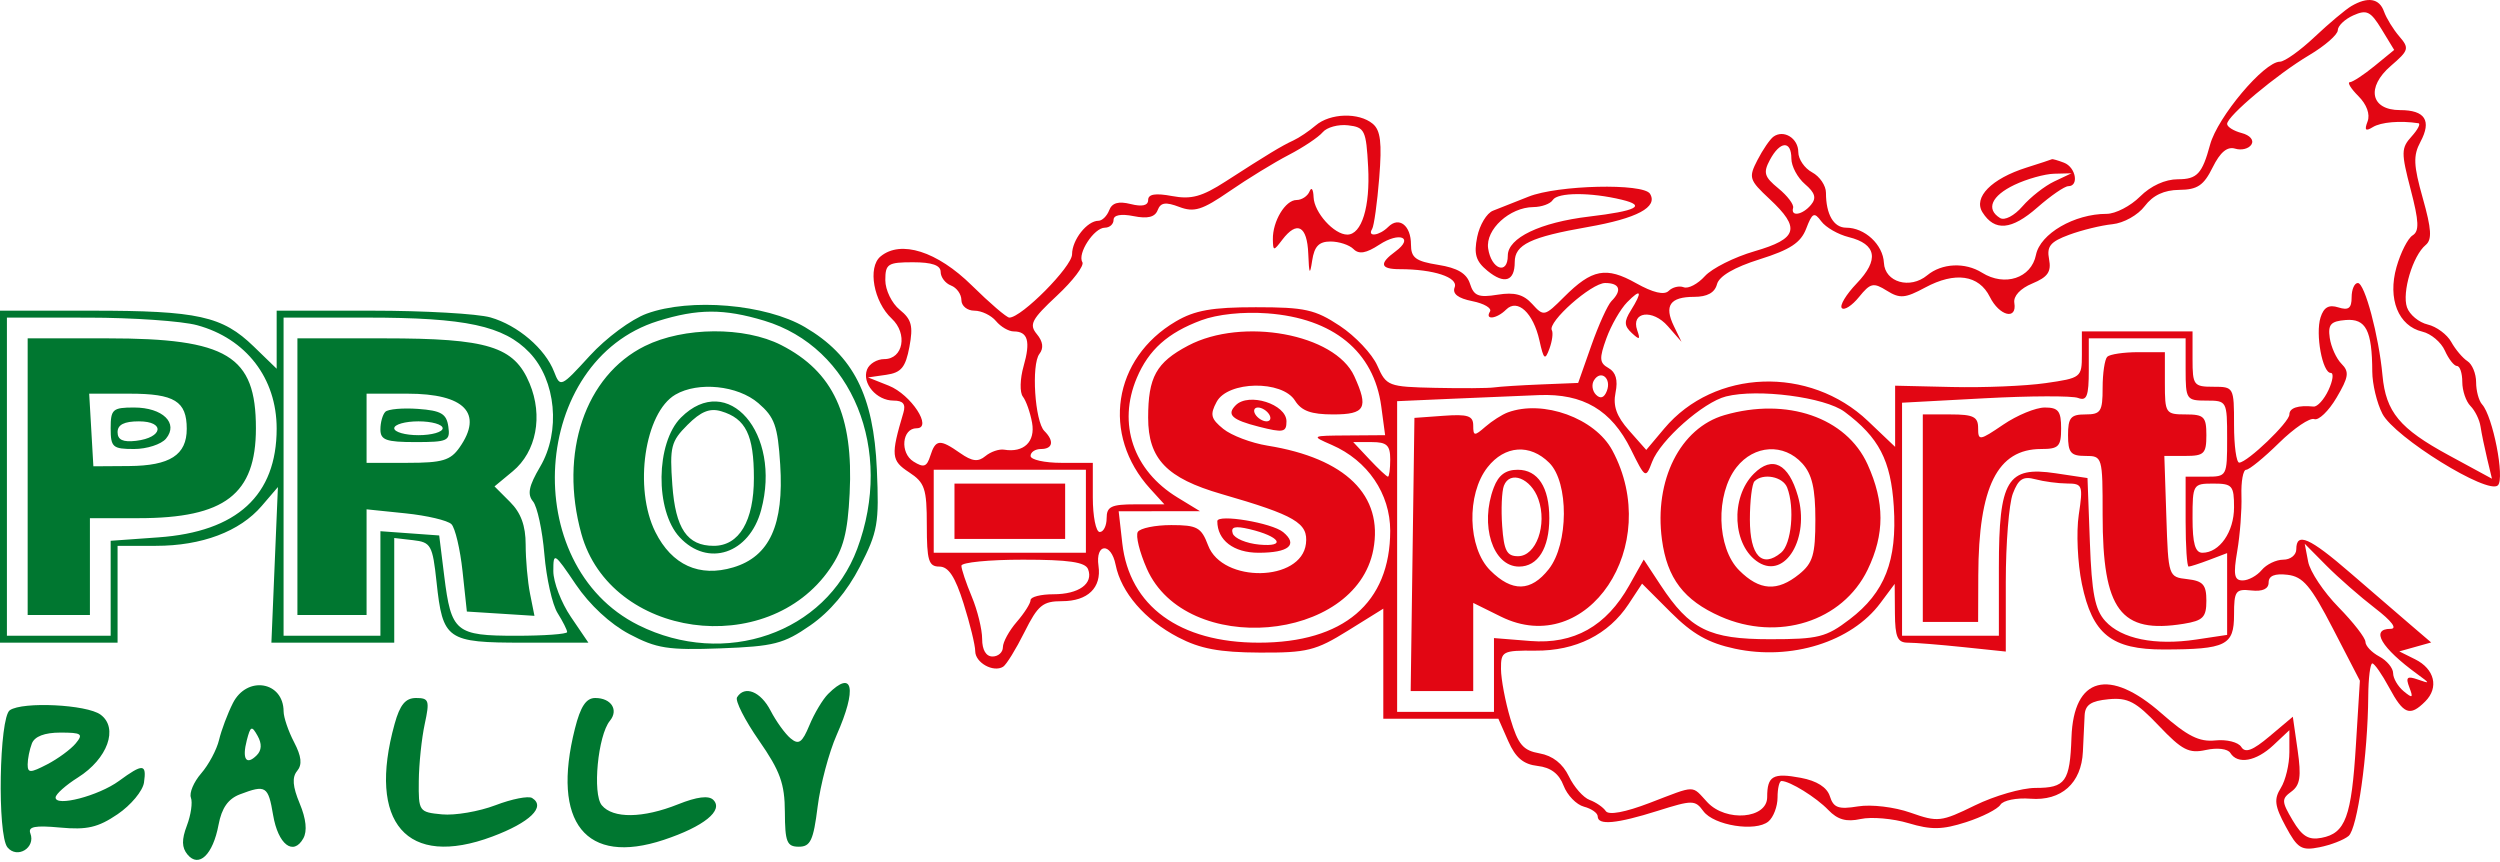
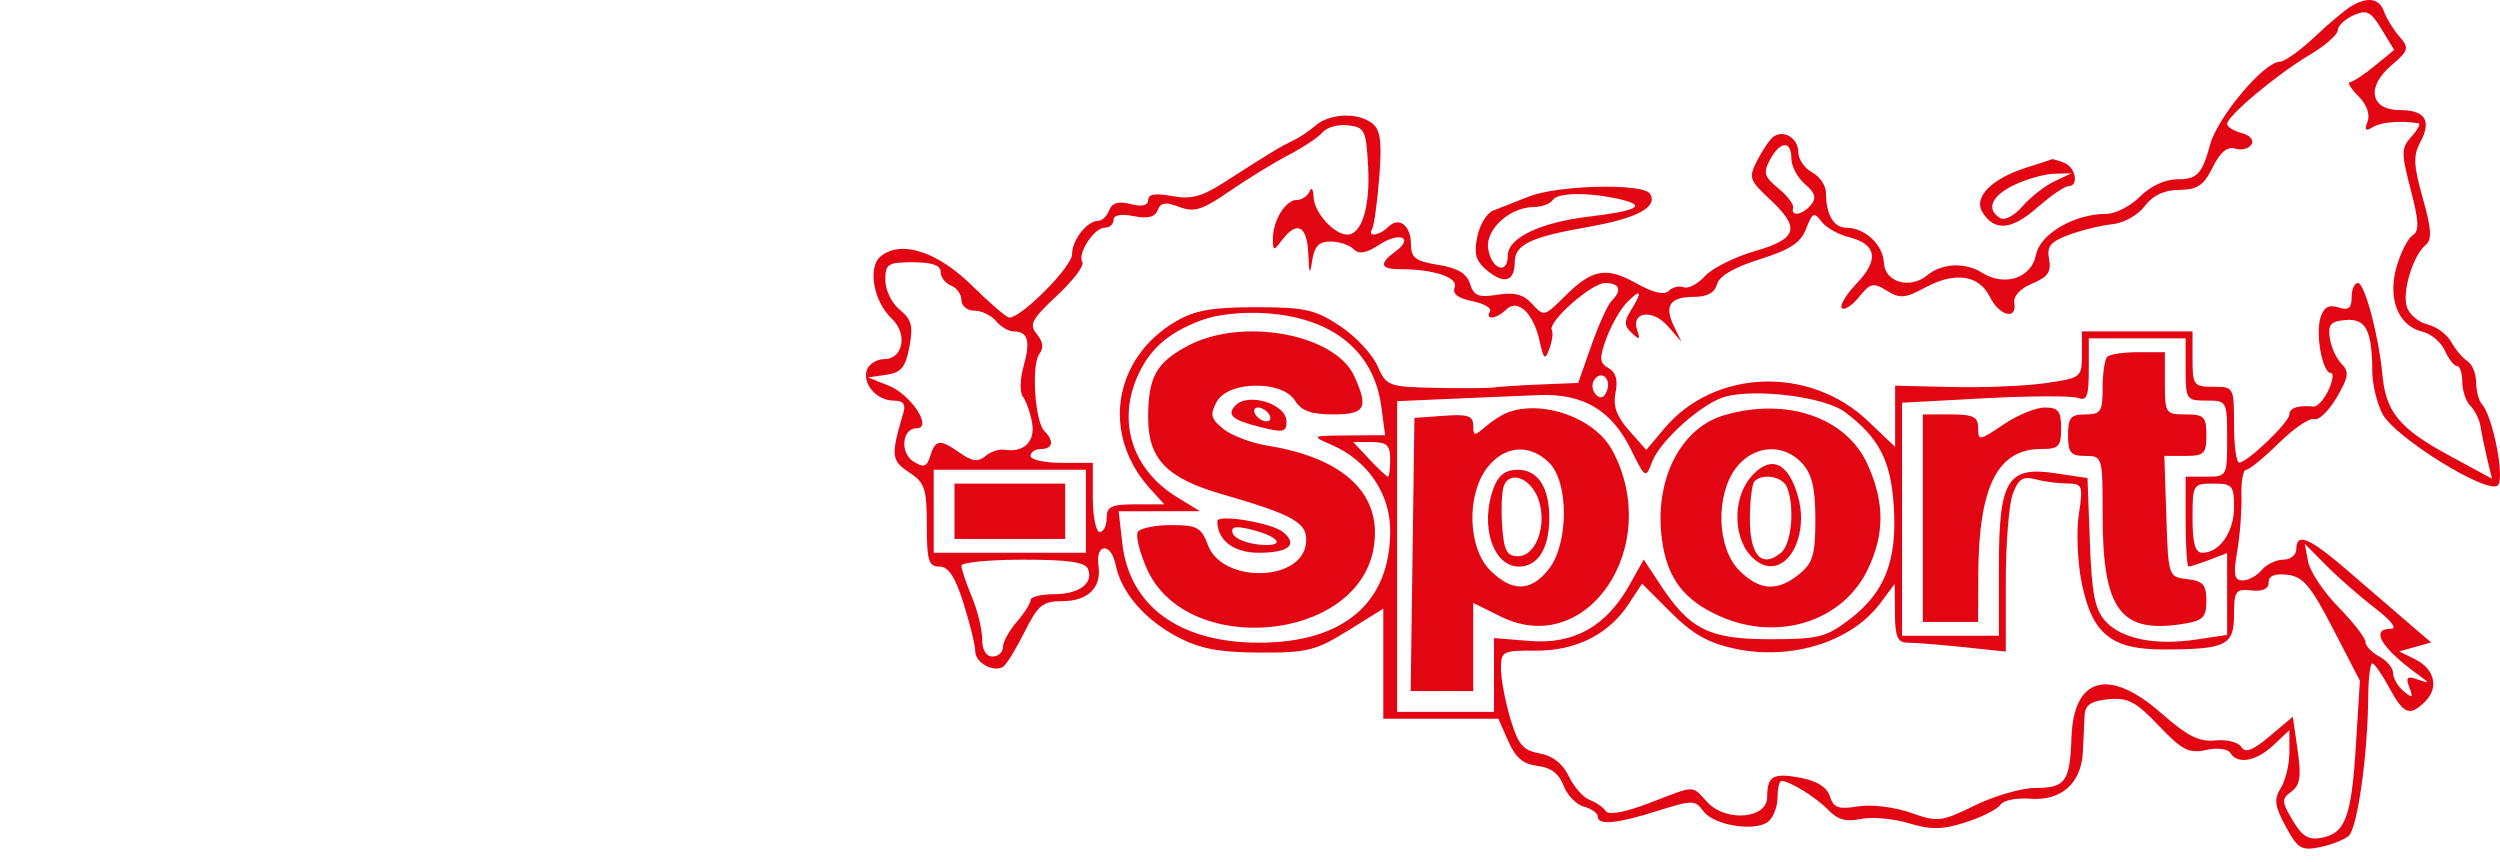
<svg xmlns="http://www.w3.org/2000/svg" width="200" height="69" viewBox="0 0 200 69" fill="none">
  <path fill-rule="evenodd" clip-rule="evenodd" d="M188.11 0.486C187.643 0.76 186.317 1.873 185.165 2.959C184.013 4.046 182.766 4.935 182.393 4.935C181.131 4.935 177.407 9.362 176.807 11.575C176.175 13.905 175.77 14.341 174.234 14.341C173.214 14.341 172.059 14.869 171.203 15.725C170.442 16.485 169.239 17.108 168.529 17.108C165.951 17.108 163.217 18.696 162.878 20.389C162.505 22.254 160.381 22.955 158.559 21.814C157.203 20.964 155.347 21.053 154.177 22.024C152.805 23.162 150.791 22.582 150.713 21.025C150.64 19.568 149.185 18.215 147.691 18.215C146.694 18.215 146.077 17.147 146.077 15.422C146.077 14.849 145.579 14.114 144.97 13.788C144.362 13.462 143.864 12.733 143.864 12.168C143.864 11.062 142.7 10.34 141.876 10.934C141.599 11.134 141.024 11.973 140.599 12.798C139.871 14.212 139.926 14.39 141.569 15.925C144.065 18.257 143.824 19.093 140.365 20.099C138.744 20.57 136.955 21.468 136.388 22.094C135.821 22.721 135.06 23.12 134.698 22.98C134.336 22.841 133.794 22.973 133.495 23.271C133.139 23.628 132.238 23.415 130.884 22.654C128.487 21.308 127.359 21.524 125.124 23.76C123.565 25.319 123.496 25.334 122.579 24.321C121.881 23.55 121.16 23.357 119.804 23.577C118.284 23.823 117.909 23.675 117.601 22.705C117.337 21.872 116.604 21.435 115.054 21.188C113.248 20.899 112.878 20.621 112.878 19.56C112.878 18.034 111.919 17.292 111.059 18.152C110.351 18.86 109.355 18.99 109.769 18.321C109.921 18.075 110.177 16.231 110.339 14.225C110.565 11.416 110.445 10.421 109.817 9.9C108.706 8.978 106.405 9.048 105.251 10.038C104.729 10.486 103.928 11.025 103.471 11.235C102.527 11.671 101.431 12.334 98.054 14.512C96.152 15.738 95.3 15.971 93.766 15.684C92.432 15.434 91.852 15.529 91.852 15.999C91.852 16.445 91.376 16.555 90.456 16.324C89.478 16.079 88.964 16.226 88.737 16.817C88.559 17.282 88.173 17.661 87.88 17.661C86.968 17.661 85.765 19.188 85.765 20.345C85.765 21.334 81.727 25.408 80.747 25.408C80.532 25.408 79.181 24.25 77.746 22.835C74.975 20.103 72.057 19.176 70.443 20.516C69.393 21.387 69.889 24.139 71.339 25.49C72.632 26.694 72.258 28.728 70.743 28.728C70.161 28.728 69.539 29.104 69.363 29.565C68.941 30.663 70.124 32.048 71.484 32.048C72.249 32.048 72.477 32.327 72.272 33.016C71.254 36.444 71.291 36.843 72.724 37.782C73.987 38.61 74.145 39.08 74.145 42.02C74.145 44.848 74.291 45.327 75.15 45.327C75.881 45.327 76.412 46.137 77.087 48.281C77.6 49.906 78.018 51.622 78.018 52.095C78.018 53.014 79.468 53.822 80.249 53.34C80.508 53.179 81.277 51.934 81.957 50.571C83.036 48.411 83.421 48.094 84.965 48.094C87.021 48.094 88.134 47.017 87.88 45.274C87.615 43.452 88.887 43.367 89.249 45.182C89.692 47.396 91.586 49.592 94.256 50.985C96.011 51.902 97.551 52.191 100.765 52.207C104.558 52.227 105.258 52.054 107.82 50.461L110.664 48.693V53.096V57.5H115.268H119.871L120.663 59.299C121.242 60.614 121.87 61.145 123.005 61.275C124.063 61.396 124.724 61.897 125.086 62.85C125.378 63.618 126.113 64.376 126.717 64.535C127.322 64.693 127.817 65.043 127.817 65.312C127.817 66.045 129.323 65.905 132.613 64.868C135.401 63.989 135.609 63.991 136.268 64.892C137.107 66.039 140.446 66.57 141.472 65.719C141.875 65.385 142.204 64.519 142.204 63.796C142.204 63.072 142.345 62.48 142.517 62.48C143.184 62.48 145.295 63.787 146.267 64.801C147.011 65.577 147.712 65.772 148.854 65.521C149.715 65.332 151.435 65.481 152.677 65.853C154.501 66.4 155.383 66.385 157.283 65.774C158.576 65.358 159.813 64.73 160.034 64.378C160.254 64.027 161.331 63.81 162.428 63.897C164.91 64.094 166.517 62.654 166.632 60.129C166.677 59.139 166.739 57.832 166.77 57.224C166.813 56.388 167.279 56.074 168.674 55.94C170.231 55.791 170.864 56.123 172.702 58.055C174.567 60.016 175.113 60.297 176.473 59.998C177.381 59.799 178.22 59.901 178.426 60.234C179.009 61.178 180.49 60.912 181.869 59.617L183.15 58.414V60.178C183.15 61.148 182.843 62.434 182.467 63.035C181.902 63.939 181.97 64.472 182.856 66.117C183.805 67.88 184.114 68.069 185.561 67.78C186.459 67.601 187.505 67.196 187.884 66.88C188.593 66.293 189.426 60.385 189.46 55.702C189.471 54.257 189.617 53.074 189.786 53.074C189.954 53.074 190.56 53.945 191.134 55.01C192.288 57.154 192.79 57.346 194.019 56.116C195.129 55.007 194.773 53.523 193.213 52.745L191.943 52.112L193.218 51.754L194.493 51.397L192.833 49.976C191.92 49.194 189.758 47.331 188.028 45.835C184.753 43.001 183.703 42.542 183.703 43.944C183.703 44.401 183.235 44.774 182.664 44.774C182.093 44.774 181.315 45.148 180.936 45.604C180.557 46.06 179.872 46.434 179.413 46.434C178.736 46.434 178.654 45.988 178.98 44.082C179.202 42.789 179.353 40.797 179.316 39.656C179.28 38.514 179.449 37.581 179.693 37.581C179.937 37.581 181.12 36.615 182.322 35.433C183.525 34.252 184.792 33.395 185.139 33.528C185.486 33.661 186.289 32.89 186.923 31.815C187.897 30.166 187.959 29.743 187.323 29.107C186.908 28.692 186.485 27.76 186.381 27.036C186.227 25.955 186.456 25.698 187.66 25.601C189.273 25.471 189.769 26.432 189.782 29.724C189.786 30.727 190.151 32.248 190.593 33.103C191.566 34.985 199.042 39.616 199.832 38.826C200.397 38.261 199.427 33.297 198.567 32.352C198.305 32.063 198.089 31.266 198.089 30.581C198.089 29.896 197.778 29.137 197.398 28.894C197.018 28.65 196.433 27.959 196.1 27.357C195.767 26.755 194.919 26.127 194.215 25.961C193.511 25.794 192.766 25.177 192.56 24.589C192.142 23.397 193.024 20.451 194.055 19.598C194.574 19.168 194.522 18.331 193.824 15.86C193.077 13.211 193.045 12.452 193.636 11.348C194.547 9.646 194.009 8.808 192.007 8.808C189.65 8.808 189.271 6.988 191.27 5.268C192.711 4.029 192.759 3.86 191.944 2.912C191.46 2.351 190.91 1.456 190.721 0.923C190.346 -0.135 189.431 -0.287 188.11 0.486ZM188.268 1.228C187.583 1.534 187.023 2.069 187.023 2.418C187.023 2.767 185.997 3.663 184.743 4.409C182.139 5.957 178.17 9.282 178.17 9.915C178.17 10.148 178.693 10.476 179.332 10.643C180.001 10.818 180.334 11.207 180.115 11.56C179.907 11.897 179.322 12.047 178.815 11.893C178.181 11.7 177.618 12.168 177.012 13.392C176.296 14.84 175.797 15.175 174.339 15.19C173.125 15.202 172.233 15.622 171.577 16.491C171.037 17.207 169.895 17.846 168.995 17.937C168.106 18.026 166.548 18.406 165.531 18.782C164.026 19.338 163.727 19.703 163.926 20.744C164.117 21.742 163.823 22.166 162.585 22.679C161.624 23.077 161.058 23.689 161.147 24.233C161.376 25.638 159.95 25.285 159.186 23.748C158.313 21.99 156.408 21.714 154.021 22.999C152.404 23.87 151.988 23.904 150.946 23.254C149.872 22.582 149.632 22.637 148.725 23.756C148.166 24.447 147.547 24.849 147.349 24.65C147.15 24.452 147.687 23.56 148.541 22.668C150.35 20.78 150.132 19.525 147.899 18.969C147.049 18.758 146.061 18.19 145.704 17.708C145.135 16.942 144.983 17.015 144.496 18.289C144.066 19.415 143.219 19.974 140.78 20.741C138.734 21.385 137.528 22.089 137.358 22.741C137.182 23.415 136.578 23.748 135.532 23.748C133.602 23.748 133.115 24.451 133.91 26.088L134.52 27.344L133.43 26.098C132.208 24.699 130.455 24.931 130.977 26.422C131.243 27.181 131.166 27.22 130.541 26.639C129.931 26.072 129.915 25.72 130.46 24.848C131.421 23.309 131.299 23.029 130.169 24.181C129.636 24.724 128.891 26.022 128.512 27.066C127.925 28.687 127.95 29.034 128.684 29.446C129.267 29.772 129.448 30.404 129.244 31.402C129.025 32.475 129.319 33.303 130.322 34.436L131.701 35.994L133.145 34.277C137.152 29.516 144.768 29.24 149.443 33.688L151.61 35.749V33.302V30.855L156.175 30.961C158.686 31.02 162.048 30.88 163.645 30.65C166.49 30.242 166.55 30.196 166.55 28.374V26.514H170.977H175.403V28.728C175.403 30.818 175.496 30.941 177.063 30.941C178.706 30.941 178.723 30.972 178.723 33.984C178.723 35.658 178.91 37.02 179.138 37.011C179.806 36.985 183.15 33.777 183.15 33.162C183.15 32.631 183.847 32.402 185.086 32.525C185.391 32.554 185.927 31.962 186.279 31.206C186.631 30.452 186.713 29.834 186.461 29.834C185.793 29.834 185.221 26.729 185.643 25.397C185.903 24.578 186.306 24.35 187.068 24.592C187.881 24.85 188.13 24.661 188.13 23.785C188.13 23.156 188.354 22.641 188.628 22.641C189.18 22.641 190.304 26.857 190.599 30.034C190.871 32.963 191.97 34.288 195.893 36.417L199.356 38.297L198.972 36.694C198.761 35.812 198.522 34.651 198.441 34.114C198.36 33.576 197.999 32.842 197.638 32.481C197.278 32.121 196.983 31.253 196.983 30.554C196.983 29.854 196.793 29.281 196.561 29.281C196.329 29.281 195.893 28.729 195.592 28.054C195.292 27.379 194.482 26.695 193.792 26.533C191.866 26.08 190.997 23.912 191.721 21.363C192.05 20.204 192.63 19.064 193.009 18.83C193.553 18.493 193.521 17.723 192.855 15.166C192.084 12.205 192.089 11.843 192.923 10.922C193.424 10.368 193.671 9.89 193.472 9.859C192.01 9.636 190.476 9.767 189.822 10.171C189.241 10.53 189.138 10.416 189.406 9.716C189.625 9.145 189.34 8.358 188.67 7.689C188.069 7.087 187.763 6.586 187.991 6.575C188.22 6.564 189.11 5.979 189.97 5.275L191.535 3.995L190.524 2.334C189.652 0.902 189.341 0.749 188.268 1.228ZM105.816 10.578C105.484 10.974 104.26 11.792 103.097 12.396C101.933 13 99.806 14.304 98.37 15.293C96.173 16.807 95.532 17.007 94.338 16.553C93.245 16.138 92.848 16.198 92.612 16.814C92.398 17.371 91.816 17.516 90.695 17.292C89.68 17.088 89.085 17.2 89.085 17.592C89.085 17.934 88.771 18.215 88.388 18.215C87.525 18.215 86.169 20.292 86.589 20.972C86.759 21.246 85.843 22.454 84.554 23.656C82.523 25.55 82.309 25.961 82.949 26.731C83.44 27.323 83.508 27.852 83.153 28.313C82.495 29.164 82.789 33.72 83.55 34.48C84.353 35.283 84.232 35.921 83.275 35.921C82.819 35.921 82.445 36.17 82.445 36.474C82.445 36.779 83.566 37.028 84.935 37.028H87.425V39.794C87.425 41.316 87.674 42.561 87.978 42.561C88.282 42.561 88.531 42.063 88.531 41.454C88.531 40.524 88.901 40.347 90.841 40.347H93.151L92.017 39.102C88.093 34.794 89.029 28.673 94.066 25.714C95.586 24.822 96.959 24.578 100.466 24.578C104.386 24.578 105.205 24.759 107.183 26.067C108.423 26.886 109.774 28.318 110.185 29.249C110.912 30.89 111.053 30.944 114.811 31.028C116.943 31.076 119.061 31.06 119.518 30.994C119.974 30.927 121.676 30.819 123.3 30.754L126.253 30.635L127.308 27.638C127.889 25.989 128.614 24.39 128.921 24.083C129.784 23.219 129.581 22.641 128.413 22.641C127.309 22.641 123.775 25.774 124.148 26.422C124.264 26.625 124.177 27.289 123.953 27.898C123.602 28.857 123.495 28.77 123.157 27.244C122.665 25.03 121.402 23.856 120.49 24.767C119.742 25.515 118.76 25.633 119.199 24.922C119.364 24.655 118.73 24.282 117.788 24.093C116.631 23.862 116.173 23.502 116.374 22.981C116.677 22.19 114.684 21.534 111.979 21.534C110.418 21.534 110.309 21.087 111.632 20.119C113.153 19.006 111.975 18.507 110.346 19.575C109.29 20.266 108.719 20.364 108.281 19.926C107.949 19.593 107.12 19.321 106.44 19.321C105.517 19.321 105.147 19.706 104.974 20.843C104.789 22.067 104.727 21.958 104.661 20.29C104.572 18.058 103.762 17.627 102.581 19.183C101.885 20.101 101.846 20.099 101.829 19.146C101.804 17.704 102.828 16.001 103.721 16.001C104.142 16.001 104.611 15.69 104.765 15.31C104.918 14.929 105.064 15.14 105.087 15.777C105.134 17.003 106.725 18.768 107.784 18.768C108.938 18.768 109.623 16.541 109.451 13.35C109.293 10.416 109.179 10.18 107.85 10.025C107.063 9.933 106.148 10.182 105.816 10.578ZM141.596 12.783C141.042 13.817 141.139 14.145 142.269 15.069C142.994 15.662 143.525 16.364 143.449 16.628C143.237 17.363 144.207 17.198 144.882 16.384C145.332 15.843 145.208 15.424 144.397 14.729C143.8 14.217 143.31 13.298 143.31 12.687C143.31 11.219 142.406 11.27 141.596 12.783ZM162.123 13.406C159.315 14.294 157.845 15.788 158.6 16.988C159.573 18.531 160.923 18.411 162.988 16.598C164.056 15.661 165.169 14.895 165.463 14.895C166.341 14.895 166.066 13.38 165.121 13.017C164.64 12.832 164.204 12.707 164.153 12.738C164.102 12.769 163.189 13.07 162.123 13.406ZM161.155 14.789C159.316 15.667 158.853 16.731 160.001 17.44C160.367 17.667 161.143 17.263 161.799 16.505C162.434 15.772 163.576 14.877 164.337 14.517L165.72 13.863L164.337 13.898C163.576 13.916 162.144 14.318 161.155 14.789ZM122.284 15.732C121.219 16.158 119.939 16.665 119.438 16.857C118.939 17.049 118.371 17.993 118.176 18.955C117.896 20.339 118.069 20.906 119.004 21.67C120.353 22.771 121.178 22.504 121.178 20.968C121.178 19.569 122.436 18.964 127.031 18.159C130.969 17.469 132.658 16.566 132 15.501C131.467 14.638 124.61 14.801 122.284 15.732ZM124.221 16.001C124.033 16.305 123.333 16.56 122.667 16.567C120.774 16.586 118.831 18.362 119.051 19.872C119.296 21.547 120.624 22.031 120.624 20.445C120.624 19.033 123.214 17.792 127.137 17.325C130.929 16.874 131.737 16.459 129.754 15.98C127.237 15.371 124.604 15.382 124.221 16.001ZM70.825 22.414C70.825 23.202 71.345 24.268 71.98 24.782C72.929 25.55 73.067 26.077 72.754 27.744C72.445 29.391 72.098 29.811 70.908 29.983L69.442 30.194L71.102 30.854C72.883 31.562 74.647 34.261 73.328 34.261C72.159 34.261 71.976 36.236 73.081 36.925C73.902 37.439 74.142 37.355 74.427 36.459C74.846 35.138 75.188 35.108 76.812 36.246C77.771 36.917 78.246 36.974 78.831 36.489C79.252 36.139 79.926 35.908 80.329 35.974C81.908 36.235 82.839 35.337 82.566 33.818C82.417 32.996 82.086 32.056 81.829 31.728C81.571 31.4 81.598 30.306 81.887 29.297C82.458 27.306 82.234 26.514 81.097 26.514C80.695 26.514 80.057 26.141 79.678 25.684C79.299 25.228 78.522 24.854 77.951 24.854C77.379 24.854 76.912 24.473 76.912 24.007C76.912 23.541 76.538 23.016 76.082 22.841C75.625 22.666 75.252 22.176 75.252 21.752C75.252 21.221 74.561 20.981 73.038 20.981C71.026 20.981 70.825 21.111 70.825 22.414ZM96.103 25.622C93.419 26.622 91.897 27.982 90.945 30.232C89.39 33.905 90.661 37.641 94.198 39.797L96.001 40.897L92.748 40.898L89.494 40.901L89.782 43.454C90.349 48.488 94.364 51.414 100.705 51.414C107.483 51.414 111.215 48.237 111.217 42.465C111.218 39.496 109.413 36.843 106.542 35.593C104.864 34.862 104.872 34.857 107.833 34.836L110.81 34.814L110.501 32.511C109.912 28.117 106.653 25.455 101.393 25.069C99.444 24.926 97.398 25.14 96.103 25.622ZM95.05 27.65C92.498 28.997 91.852 30.164 91.852 33.42C91.852 36.712 93.338 38.257 97.722 39.523C103.631 41.231 104.671 41.843 104.476 43.495C104.113 46.557 97.794 46.667 96.648 43.631C96.104 42.188 95.775 42.007 93.7 42.007C92.415 42.007 91.211 42.254 91.025 42.554C90.839 42.855 91.165 44.18 91.748 45.499C94.873 52.564 108.469 51.413 109.867 43.966C110.68 39.63 107.659 36.663 101.398 35.651C100.105 35.442 98.516 34.84 97.866 34.314C96.866 33.503 96.783 33.171 97.331 32.149C98.228 30.471 102.572 30.401 103.6 32.048C104.115 32.873 104.89 33.154 106.648 33.154C109.226 33.154 109.506 32.647 108.342 30.093C106.803 26.714 99.399 25.354 95.05 27.65ZM167.103 29.617C167.103 31.693 166.944 32.105 166.245 31.836C165.772 31.655 162.411 31.667 158.775 31.862L152.164 32.217V41.539V50.861H156.037H159.91V45.389C159.91 38.393 160.579 37.281 164.443 37.861L167 38.244L167.19 43.389C167.341 47.475 167.595 48.771 168.424 49.686C169.712 51.108 172.407 51.657 175.684 51.165L178.17 50.792V47.52V44.248L176.75 44.788C175.97 45.084 175.223 45.327 175.091 45.327C174.958 45.327 174.85 43.709 174.85 41.731V38.134H176.51C178.153 38.134 178.17 38.103 178.17 35.091C178.17 32.078 178.153 32.048 176.51 32.048C174.911 32.048 174.85 31.955 174.85 29.558V27.068H170.977H167.103V29.617ZM168.579 28.543C168.376 28.746 168.21 29.866 168.21 31.033C168.21 32.927 168.062 33.154 166.827 33.154C165.659 33.154 165.443 33.413 165.443 34.814C165.443 36.216 165.659 36.474 166.827 36.474C168.194 36.474 168.21 36.528 168.21 41.195C168.21 48.812 169.634 50.725 174.692 49.904C176.244 49.652 176.51 49.383 176.51 48.059C176.51 46.778 176.245 46.477 174.988 46.332C173.472 46.158 173.466 46.141 173.307 41.316L173.147 36.474H174.828C176.328 36.474 176.51 36.294 176.51 34.814C176.51 33.339 176.326 33.154 174.85 33.154C173.251 33.154 173.19 33.062 173.19 30.664V28.174H171.069C169.902 28.174 168.782 28.34 168.579 28.543ZM127.516 30.427C127.309 30.763 127.383 31.281 127.681 31.579C128.035 31.934 128.337 31.827 128.55 31.272C128.937 30.264 128.06 29.547 127.516 30.427ZM116.059 31.905L111.771 32.094V44.52V56.947H115.644H119.518V53.997V51.046L122.423 51.279C125.911 51.559 128.505 50.101 130.341 46.828L131.499 44.764L132.84 46.801C135.189 50.369 136.74 51.137 141.596 51.137C145.472 51.137 146.089 50.983 147.977 49.542C150.787 47.4 151.78 44.857 151.503 40.512C151.268 36.827 150.318 34.997 147.572 32.948C145.998 31.773 140.63 31.075 138.084 31.714C136.261 32.172 132.831 35.207 132.168 36.95C131.654 38.303 131.628 38.288 130.473 35.954C128.914 32.802 126.655 31.468 123.114 31.608C121.593 31.668 118.418 31.802 116.059 31.905ZM98.86 32.417C98.104 33.172 98.55 33.588 100.705 34.135C102.671 34.634 102.918 34.586 102.918 33.708C102.918 32.335 99.902 31.375 98.86 32.417ZM100.428 33.154C100.616 33.459 101.019 33.708 101.323 33.708C101.628 33.708 101.723 33.459 101.535 33.154C101.346 32.85 100.944 32.601 100.639 32.601C100.335 32.601 100.24 32.85 100.428 33.154ZM120.624 32.993C120.168 33.161 119.359 33.678 118.826 34.142C117.952 34.903 117.858 34.893 117.858 34.038C117.858 33.265 117.423 33.122 115.506 33.261L113.154 33.431L113.004 44.359L112.854 55.287H115.356H117.858V51.76V48.233L120.076 49.331C126.987 52.75 133.083 43.648 128.985 36.029C127.602 33.456 123.458 31.951 120.624 32.993ZM137.961 33.208C134.419 34.234 132.318 38.414 132.956 43.17C133.371 46.267 134.706 48.021 137.632 49.316C142.244 51.356 147.405 49.718 149.409 45.58C150.783 42.74 150.781 40.183 149.404 37.147C147.701 33.396 142.955 31.762 137.961 33.208ZM160.264 33.968C158.354 35.264 158.25 35.278 158.25 34.244C158.25 33.341 157.87 33.154 156.037 33.154H153.824V41.454V49.754H156.037H158.25L158.263 46.019C158.288 38.931 159.787 35.921 163.291 35.921C164.699 35.921 164.89 35.722 164.89 34.261C164.89 32.885 164.666 32.601 163.584 32.601C162.865 32.601 161.371 33.216 160.264 33.968ZM109.558 36.751C110.273 37.512 110.938 38.134 111.037 38.134C111.136 38.134 111.218 37.512 111.218 36.751C111.218 35.62 110.948 35.367 109.738 35.367H108.258L109.558 36.751ZM119.005 37.379C117.301 39.544 117.411 43.824 119.216 45.629C120.969 47.382 122.472 47.35 123.904 45.529C125.493 43.508 125.517 38.6 123.944 37.028C122.4 35.483 120.382 35.626 119.005 37.379ZM138.924 37.379C137.221 39.544 137.33 43.824 139.136 45.629C140.765 47.259 142.187 47.35 143.932 45.937C145.032 45.046 145.229 44.382 145.229 41.558C145.229 39.072 144.964 37.938 144.184 37.076C142.71 35.446 140.336 35.583 138.924 37.379ZM140.308 37.896C138.396 39.808 138.601 43.684 140.682 44.99C142.831 46.34 144.792 43.031 143.831 39.678C143.085 37.08 141.783 36.421 140.308 37.896ZM74.698 40.901V44.221H80.785H86.872V40.901V37.581H80.785H74.698V40.901ZM119.504 39C118.361 42.006 119.421 45.327 121.523 45.327C123.028 45.327 123.944 43.863 123.944 41.454C123.944 38.981 123.032 37.581 121.421 37.581C120.452 37.581 119.884 38.001 119.504 39ZM120.311 38.86C120.141 39.304 120.079 40.754 120.174 42.083C120.316 44.06 120.546 44.497 121.441 44.497C122.895 44.497 123.792 41.987 123.071 39.938C122.481 38.259 120.795 37.6 120.311 38.86ZM140.36 38.503C140.157 38.706 139.991 40.083 139.991 41.564C139.991 44.459 140.957 45.485 142.488 44.215C143.32 43.524 143.592 40.617 142.975 39.01C142.636 38.127 141.043 37.819 140.36 38.503ZM161.027 39.491C160.717 40.306 160.463 43.482 160.463 46.549V52.125L157.062 51.769C155.192 51.574 153.2 51.414 152.636 51.414C151.801 51.414 151.607 50.977 151.593 49.062L151.575 46.711L150.426 48.252C148.112 51.355 143.296 52.862 138.788 51.895C136.662 51.439 135.395 50.721 133.665 48.99L131.366 46.692L130.284 48.334C128.679 50.767 126.055 52.077 122.834 52.052C120.195 52.031 120.071 52.098 120.079 53.52C120.084 54.34 120.422 56.131 120.831 57.5C121.45 59.573 121.842 60.037 123.169 60.271C124.212 60.456 125.021 61.09 125.508 62.105C125.917 62.959 126.667 63.81 127.173 63.997C127.68 64.183 128.26 64.584 128.462 64.886C128.692 65.231 130.004 64.987 131.97 64.235C135.754 62.787 135.296 62.792 136.589 64.18C138.082 65.782 141.374 65.504 141.374 63.775C141.374 62.071 141.832 61.807 144.065 62.226C145.353 62.468 146.162 62.983 146.392 63.708C146.684 64.626 147.076 64.766 148.644 64.511C149.712 64.338 151.55 64.559 152.843 65.014C155.029 65.786 155.284 65.757 157.997 64.43C159.566 63.662 161.744 63.034 162.838 63.034C165.242 63.034 165.593 62.542 165.718 58.99C165.888 54.142 168.733 53.384 172.922 57.071C174.993 58.892 175.939 59.369 177.225 59.234C178.132 59.139 179.066 59.373 179.302 59.755C179.619 60.268 180.213 60.044 181.578 58.894L183.426 57.338L183.81 60.01C184.114 62.126 184.011 62.815 183.313 63.325C182.512 63.911 182.521 64.118 183.411 65.625C184.17 66.911 184.688 67.225 185.723 67.026C187.638 66.66 188.118 65.362 188.474 59.585L188.791 54.457L186.644 50.307C184.859 46.855 184.245 46.128 182.994 45.982C181.977 45.864 181.49 46.063 181.49 46.598C181.49 47.113 181.007 47.335 180.106 47.237C178.847 47.099 178.723 47.273 178.723 49.184C178.723 51.63 178.082 51.948 173.126 51.959C168.925 51.97 167.387 50.743 166.551 46.715C166.206 45.055 166.094 42.57 166.3 41.192C166.655 38.823 166.605 38.687 165.368 38.68C164.649 38.676 163.505 38.523 162.825 38.341C161.845 38.078 161.474 38.316 161.027 39.491ZM76.358 40.901V43.114H80.785H85.212V40.901V38.687H80.785H76.358V40.901ZM175.403 41.454C175.403 43.483 175.614 44.221 176.194 44.221C177.563 44.221 178.723 42.553 178.723 40.585C178.723 38.846 178.585 38.687 177.063 38.687C175.44 38.687 175.403 38.749 175.403 41.454ZM97.385 41.694C97.385 43.221 98.693 44.221 100.691 44.221C103.102 44.221 103.868 43.579 102.657 42.573C101.755 41.825 97.385 41.097 97.385 41.694ZM98.618 42.675C98.748 43.069 99.705 43.471 100.747 43.568C102.954 43.776 102.401 42.908 99.959 42.331C98.799 42.057 98.445 42.148 98.618 42.675ZM184.653 44.94C184.804 45.731 185.897 47.367 187.082 48.576C188.267 49.785 189.236 51.033 189.236 51.351C189.236 51.668 189.734 52.195 190.343 52.52C190.952 52.846 191.45 53.447 191.45 53.856C191.45 54.264 191.829 54.913 192.292 55.298C193.005 55.889 193.075 55.842 192.749 54.993C192.437 54.178 192.565 54.059 193.428 54.362C194.428 54.714 194.426 54.687 193.386 53.93C190.499 51.828 189.602 50.307 191.249 50.307C191.81 50.307 191.336 49.679 190.004 48.656C188.821 47.747 187.071 46.216 186.115 45.253L184.378 43.501L184.653 44.94ZM76.912 45.26C76.912 45.527 77.285 46.639 77.742 47.732C78.198 48.824 78.572 50.349 78.572 51.12C78.572 51.996 78.883 52.52 79.402 52.52C79.858 52.52 80.232 52.185 80.232 51.775C80.232 51.365 80.73 50.456 81.338 49.754C81.947 49.052 82.445 48.267 82.445 48.009C82.445 47.751 83.267 47.541 84.271 47.541C86.311 47.541 87.489 46.69 87.046 45.536C86.827 44.968 85.503 44.774 81.832 44.774C79.126 44.774 76.912 44.992 76.912 45.26Z" fill="#E20613" />
-   <path fill-rule="evenodd" clip-rule="evenodd" d="M51.736 25.092C50.497 25.545 48.489 27.032 47.175 28.47C44.872 30.99 44.819 31.013 44.329 29.744C43.614 27.893 41.425 26.021 39.24 25.394C38.204 25.097 33.931 24.854 29.745 24.854H22.133V27.176V29.498L20.299 27.72C17.787 25.285 15.838 24.854 7.335 24.854H0V38.134V51.414H4.703H9.406V47.541V43.667H12.467C16.146 43.667 19.183 42.523 20.938 40.475L22.233 38.964L21.972 45.189L21.712 51.414H26.626H31.539V47.227V43.04L33.061 43.216C34.476 43.379 34.606 43.612 34.924 46.565C35.421 51.193 35.737 51.414 41.863 51.414H47.072L45.669 49.349C44.897 48.213 44.266 46.566 44.266 45.69C44.266 44.151 44.329 44.189 46.064 46.755C47.173 48.395 48.817 49.919 50.352 50.73C52.527 51.88 53.449 52.024 57.637 51.869C61.913 51.71 62.691 51.511 64.831 50.027C66.393 48.943 67.774 47.304 68.793 45.324C70.223 42.544 70.339 41.879 70.148 37.542C69.89 31.636 68.272 28.442 64.389 26.166C61.257 24.33 55.22 23.817 51.736 25.092ZM52.636 25.683C42.466 28.855 41.417 45.199 51.075 50.011C57.992 53.458 66.056 50.648 68.576 43.912C71.538 35.995 68.191 27.778 61.141 25.656C57.907 24.683 55.821 24.689 52.636 25.683ZM0.553 38.134V50.861H4.703H8.853V47.061V43.263L12.674 42.989C18.967 42.539 22.133 39.627 22.133 34.288C22.133 30.256 19.694 27.087 15.77 26.017C14.552 25.685 10.631 25.413 7.055 25.411L0.553 25.408V38.134ZM22.686 38.134V50.861H26.559H30.433V46.679V42.497L32.784 42.667L35.136 42.837L35.539 46.087C36.096 50.571 36.446 50.861 41.29 50.861C43.535 50.861 45.372 50.727 45.372 50.565C45.372 50.401 45.028 49.717 44.606 49.043C44.184 48.369 43.709 46.252 43.55 44.339C43.39 42.425 42.981 40.523 42.639 40.111C42.168 39.542 42.305 38.877 43.21 37.342C44.87 34.53 44.485 30.425 42.355 28.201C40.304 26.06 37.267 25.408 29.358 25.408H22.686V38.134ZM51.592 27.682C46.806 30.051 44.715 36.24 46.512 42.714C48.828 51.051 61.389 52.802 66.402 45.486C67.473 43.922 67.814 42.621 67.972 39.475C68.287 33.235 66.673 29.737 62.495 27.605C59.562 26.109 54.7 26.143 51.592 27.682ZM2.213 38.134V49.2H4.703H7.193V45.327V41.454H11.084C17.981 41.454 20.473 39.545 20.473 34.261C20.473 28.447 18.196 27.068 8.594 27.068H2.213V38.134ZM23.793 38.134V49.2H26.559H29.326V44.973V40.746L32.448 41.068C34.165 41.245 35.815 41.635 36.114 41.934C36.412 42.232 36.812 43.927 37.003 45.7L37.349 48.924L40.053 49.095L42.757 49.267L42.405 47.505C42.211 46.535 42.053 44.766 42.053 43.573C42.053 42.06 41.675 41.026 40.806 40.158L39.561 38.912L41.019 37.704C42.908 36.139 43.457 33.279 42.368 30.674C41.132 27.713 39.049 27.068 30.727 27.068H23.793V38.134ZM54.035 31.568C51.569 33.002 50.682 39.065 52.428 42.56C53.751 45.207 55.947 46.203 58.665 45.389C61.569 44.519 62.724 41.985 62.416 37.158C62.219 34.067 61.972 33.374 60.665 32.249C59.019 30.834 55.857 30.508 54.035 31.568ZM7.303 34.399L7.47 37.304L10.315 37.284C13.6 37.26 14.94 36.397 14.94 34.304C14.94 32.097 13.959 31.494 10.374 31.494H7.135L7.303 34.399ZM29.326 34.261V37.027H32.614C35.386 37.027 36.039 36.834 36.764 35.797C38.682 33.06 37.169 31.494 32.607 31.494H29.326V34.261ZM54.477 33.406C52.454 35.429 52.392 40.848 54.369 42.976C56.63 45.41 59.949 44.304 60.892 40.803C62.546 34.66 58.216 29.667 54.477 33.406ZM8.853 34.261C8.853 35.778 9.014 35.921 10.722 35.921C11.75 35.921 12.901 35.547 13.28 35.091C14.305 33.855 13.016 32.601 10.722 32.601C9.014 32.601 8.853 32.744 8.853 34.261ZM30.828 32.944C30.61 33.161 30.433 33.795 30.433 34.353C30.433 35.203 30.887 35.367 33.238 35.367C35.83 35.367 36.03 35.273 35.866 34.123C35.721 33.1 35.29 32.848 33.456 32.713C32.228 32.623 31.045 32.727 30.828 32.944ZM55.001 33.989C53.677 35.312 53.567 35.749 53.787 38.8C54.04 42.294 54.974 43.667 57.098 43.667C59.135 43.667 60.312 41.68 60.312 38.24C60.312 34.803 59.666 33.484 57.693 32.899C56.784 32.629 56.073 32.917 55.001 33.989ZM9.406 34.574C9.406 35.189 9.838 35.39 10.886 35.266C13.04 35.011 13.229 33.708 11.112 33.708C9.933 33.708 9.406 33.975 9.406 34.574ZM31.539 34.261C31.539 34.565 32.411 34.814 33.476 34.814C34.541 34.814 35.413 34.565 35.413 34.261C35.413 33.956 34.541 33.708 33.476 33.708C32.411 33.708 31.539 33.956 31.539 34.261ZM18.628 56.255C18.206 57.093 17.709 58.416 17.523 59.197C17.336 59.978 16.694 61.181 16.096 61.87C15.498 62.559 15.128 63.434 15.273 63.813C15.419 64.192 15.274 65.198 14.95 66.049C14.523 67.172 14.537 67.805 15.001 68.364C15.91 69.459 17.034 68.38 17.484 65.981C17.736 64.639 18.251 63.906 19.195 63.547C21.268 62.759 21.456 62.875 21.849 65.204C22.247 67.561 23.465 68.501 24.265 67.071C24.592 66.488 24.49 65.509 23.976 64.279C23.41 62.926 23.352 62.181 23.771 61.676C24.192 61.169 24.122 60.518 23.526 59.373C23.067 58.495 22.692 57.391 22.689 56.919C22.68 54.504 19.752 54.025 18.628 56.255ZM66.248 55.517C65.818 55.947 65.145 57.072 64.755 58.016C64.173 59.42 63.899 59.611 63.248 59.071C62.81 58.708 62.089 57.708 61.645 56.849C60.852 55.315 59.569 54.805 58.964 55.783C58.796 56.055 59.585 57.612 60.718 59.241C62.417 61.685 62.779 62.688 62.79 64.97C62.8 67.362 62.952 67.737 63.907 67.737C64.837 67.737 65.074 67.232 65.41 64.536C65.63 62.776 66.316 60.192 66.934 58.795C68.577 55.082 68.249 53.516 66.248 55.517ZM31.569 57.915C29.372 65.827 32.545 69.485 39.388 66.924C42.395 65.8 43.696 64.537 42.569 63.84C42.27 63.656 40.951 63.916 39.637 64.418C38.324 64.919 36.4 65.249 35.362 65.15C33.517 64.974 33.477 64.915 33.503 62.48C33.517 61.111 33.732 59.057 33.98 57.915C34.385 56.042 34.318 55.84 33.287 55.84C32.438 55.84 31.996 56.374 31.569 57.915ZM45.992 58.299C44.101 65.806 46.863 69.261 53.1 67.19C56.305 66.126 57.906 64.833 57.064 63.991C56.696 63.622 55.756 63.74 54.251 64.342C51.435 65.469 49.038 65.5 48.144 64.422C47.384 63.507 47.833 58.828 48.792 57.663C49.508 56.793 48.895 55.84 47.619 55.84C46.887 55.84 46.44 56.515 45.992 58.299ZM0.786 56.817C-0.066 57.397 -0.227 66.796 0.598 67.79C1.379 68.732 2.87 67.818 2.428 66.668C2.222 66.13 2.801 66.017 4.812 66.205C6.958 66.404 7.843 66.199 9.406 65.139C10.472 64.416 11.423 63.274 11.52 62.6C11.738 61.091 11.433 61.072 9.523 62.472C7.89 63.669 4.413 64.575 4.448 63.794C4.46 63.528 5.263 62.811 6.234 62.2C8.612 60.704 9.5 58.235 8.043 57.17C6.935 56.36 1.823 56.111 0.786 56.817ZM19.746 59.211C19.349 60.73 19.699 61.262 20.539 60.422C20.937 60.025 20.961 59.499 20.611 58.874C20.141 58.033 20.044 58.07 19.746 59.211ZM2.549 59.482C2.364 59.964 2.213 60.717 2.213 61.156C2.213 61.851 2.418 61.849 3.775 61.148C4.634 60.703 5.66 59.95 6.056 59.474C6.686 58.715 6.533 58.607 4.83 58.607C3.567 58.607 2.767 58.913 2.549 59.482Z" fill="#007730" />
</svg>